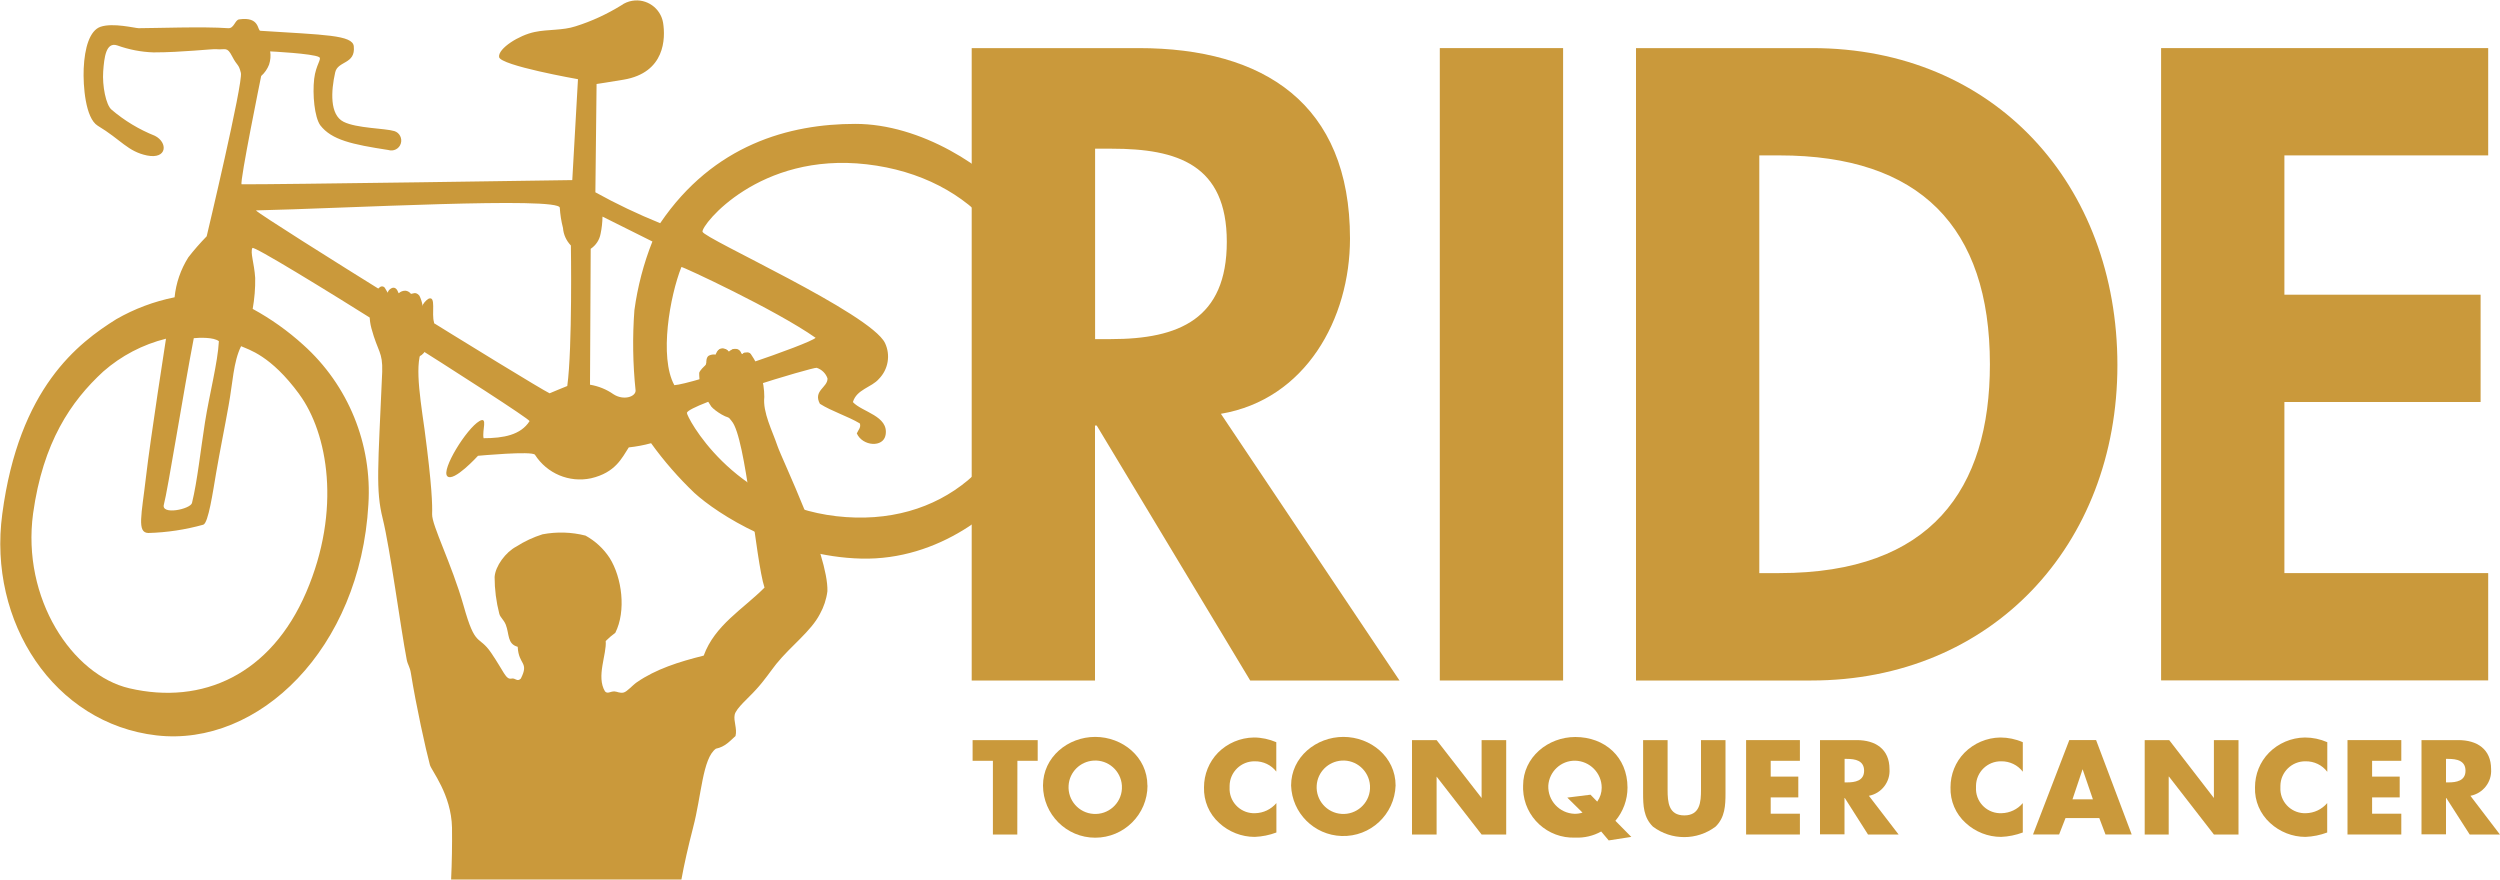
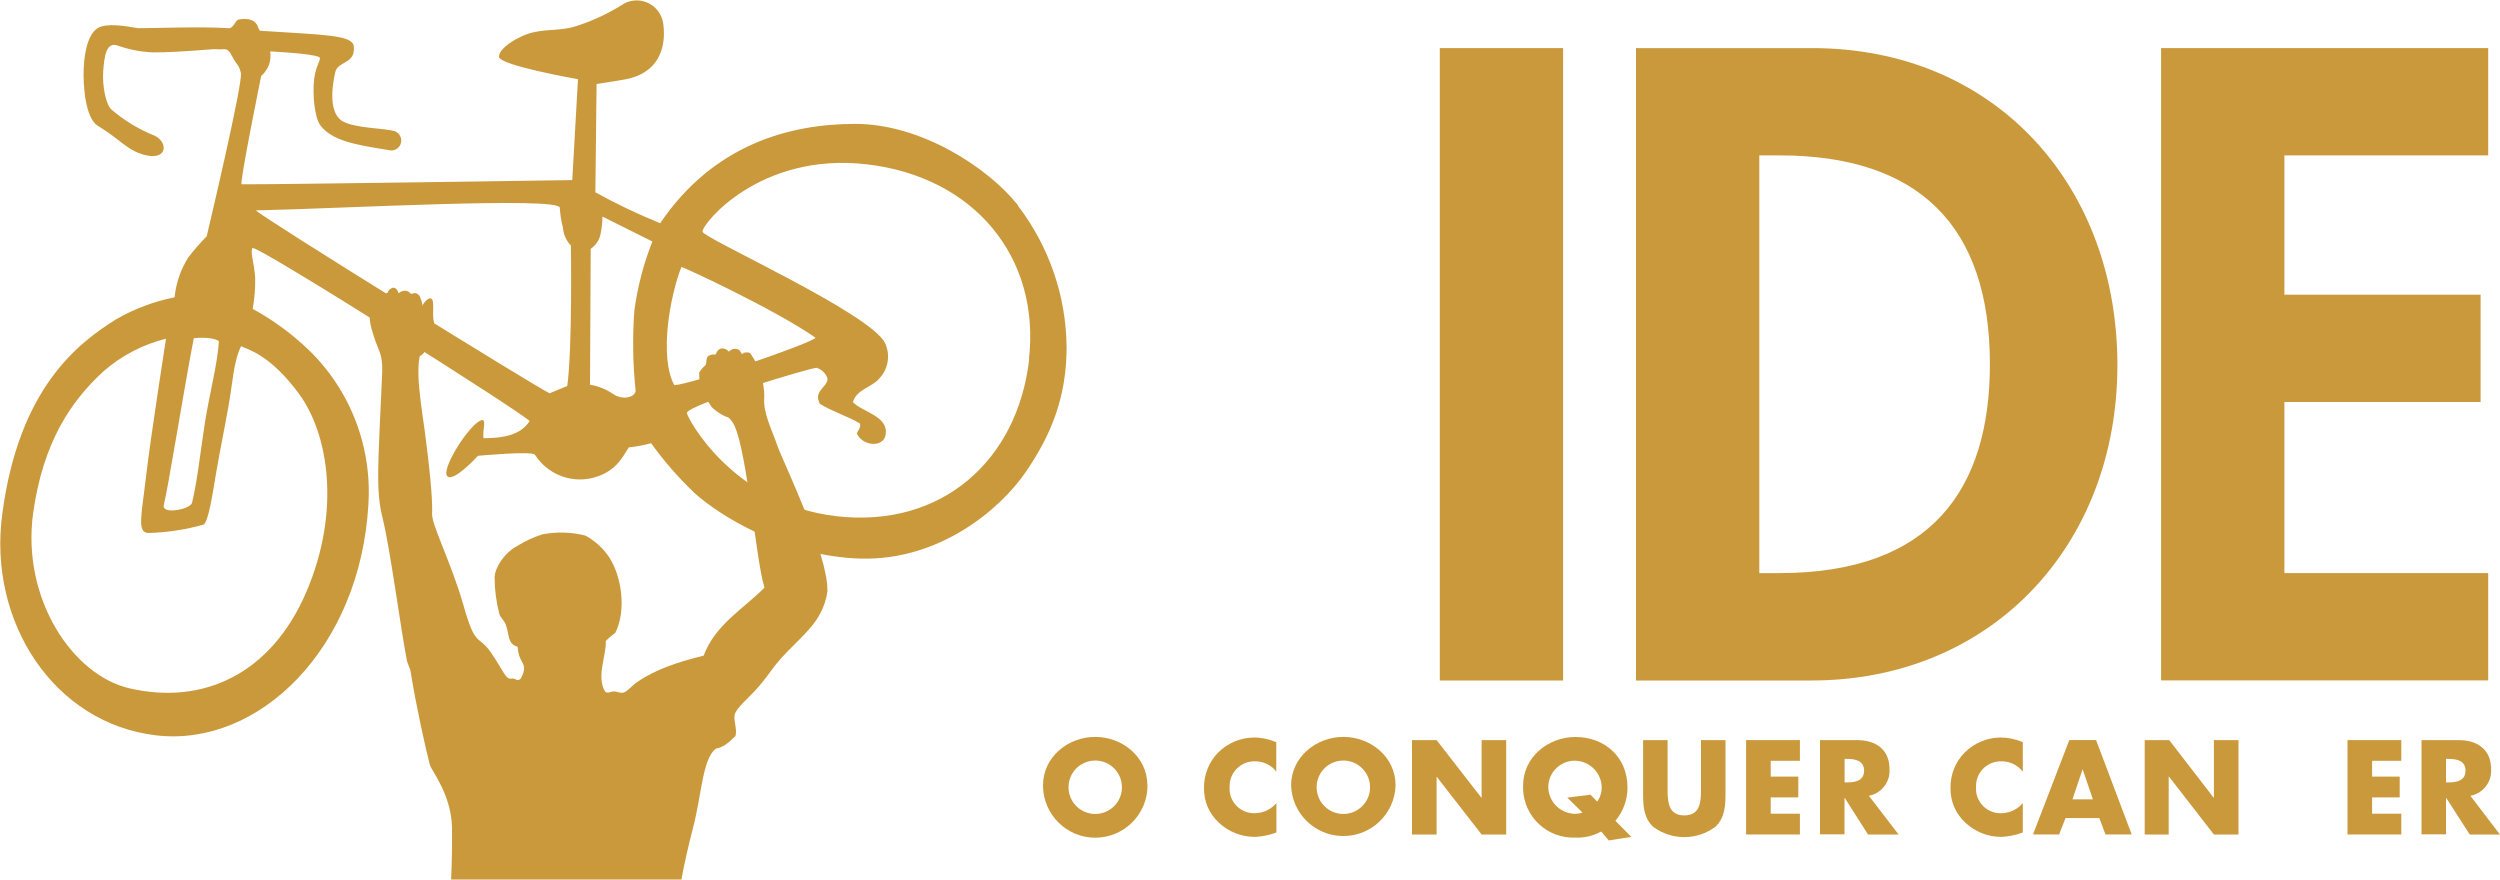
<svg xmlns="http://www.w3.org/2000/svg" id="Layer_1" data-name="Layer 1" viewBox="0 0 250 88">
  <defs>
    <style>
      .cls-1 {
        fill: #ca993b;
      }

      .cls-2 {
        clip-path: url(#clippath-2);
      }

      .cls-3 {
        clip-path: url(#clippath-6);
      }

      .cls-4 {
        clip-path: url(#clippath-1);
      }

      .cls-5 {
        clip-path: url(#clippath-4);
      }

      .cls-6 {
        clip-path: url(#clippath);
      }

      .cls-7 {
        fill: none;
      }

      .cls-8 {
        clip-path: url(#clippath-3);
      }

      .cls-9 {
        clip-path: url(#clippath-5);
      }
    </style>
    <clipPath id="clippath">
      <rect class="cls-7" y=".05" width="250" height="87.91" />
    </clipPath>
    <clipPath id="clippath-1">
      <rect class="cls-7" y=".05" width="250" height="87.91" />
    </clipPath>
    <clipPath id="clippath-2">
      <rect class="cls-7" y=".05" width="250" height="87.91" />
    </clipPath>
    <clipPath id="clippath-3">
      <rect class="cls-7" y=".05" width="250" height="87.91" />
    </clipPath>
    <clipPath id="clippath-4">
-       <rect class="cls-7" y=".05" width="250" height="87.91" />
-     </clipPath>
+       </clipPath>
    <clipPath id="clippath-5">
      <rect class="cls-7" y=".05" width="250" height="87.91" />
    </clipPath>
    <clipPath id="clippath-6">
      <rect class="cls-7" y=".05" width="250" height="87.91" />
    </clipPath>
  </defs>
  <g class="cls-6">
    <path class="cls-1" d="m69.31,82.75c.84-3.17.94-6.92,2.28-7.88.93-.19,1.4-.77,1.96-1.27.19-.74-.22-1.49-.08-2.14.15-.65,1.43-1.71,2.13-2.5.82-.88,1.48-1.88,2.03-2.57,1.51-1.86,3.46-3.25,4.36-4.99.39-.7.65-1.48.75-2.28.11-3.68-4.52-13.11-5.01-14.57s-1.47-3.31-1.3-4.85c0-1.54-.47-3.04-1.35-4.3-.3-.36-.65.05-.89,0-.03,0-.26-.39-.57-.47-.27-.04-.54.04-.74.23-.16-.21-.41-.32-.67-.32-.46,0-.65.62-.65.62-.23-.04-.46,0-.67.1-.29.15-.26.7-.26.7,0,0-.44,1.77-.44,1.9.1.57.38,1.1.81,1.49.76.78,1.48,1.6,2.16,2.45,1.45,1.64,2.4,13.99,3.29,16.66-2.15,2.16-4.97,3.75-6.08,6.8-2.53.63-4.79,1.36-6.68,2.66-.45.31-.96.93-1.32,1.03-.36.1-.66-.1-.94-.11-.43,0-.66.28-.93,0-.9-1.48.18-3.69.07-5.04.3-.3.62-.57.96-.82,1.1-2.19.67-5.52-.57-7.49-.61-.93-1.43-1.69-2.41-2.23-1.41-.36-2.87-.4-4.3-.13-.92.29-1.8.7-2.61,1.22-1.09.57-2.11,1.97-2.18,3.05,0,1.24.16,2.48.47,3.68.1.37.43.57.64,1.07.38.95.13,1.94,1.2,2.23.09,1.85,1.17,1.49.31,3.18-.38.37-.54-.1-.94,0-.57.11-.74-.69-2.02-2.57-1.28-1.88-1.56-.42-2.77-4.75-1.19-4.18-3.18-8.02-3.14-9.13.03-.87,0-2.76-.76-8.49-.57-3.99-1.06-7.22.07-8.51.72-.83,0-.98.06-1.41.04-.58-.01-1.15-.15-1.71-.05-.26-.11-.52-.18-.77-.06-.33-.16-.65-.31-.95-.37-.46-.7-.16-.85-.19-.13-.17-.32-.28-.52-.31-.27-.01-.52.08-.71.27-.22-.14-.46-.22-.72-.22-.27,0-.57.29-.62.29-.19-.05-.38-.05-.57,0-.65.32-1.3,1.59-.81,3.42.65,2.4,1.14,2.33,1.08,4.35-.42,9.68-.66,11.82.05,14.68.74,2.98,1.79,10.93,2.4,14.1.1.53.32.71.42,1.37.51,3.19,1.48,7.61,1.9,9.16.15.57,2.14,2.95,2.21,6.27.02,1.73-.01,3.47-.09,5.19h23.03c.28-1.54.67-3.27,1.17-5.2" />
    <path class="cls-1" d="m102.92,35.93c-1.18,10.19-8.81,16.9-19.28,15.69-10.47-1.21-15.02-10.02-14.95-10.34.2-.85,12.54-4.56,12.98-4.5.51.17.91.56,1.08,1.06.04.9-1.47,1.22-.76,2.54,1.2.76,2.76,1.23,3.99,1.96.15.39-.16.67-.3,1,.57,1.29,2.66,1.45,2.88.15.33-1.9-2.35-2.28-3.27-3.28.37-1.28,1.88-1.47,2.6-2.32.94-.95,1.18-2.39.61-3.59-1.46-2.99-18.13-10.46-18.25-11.13-.11-.68,5.66-7.98,16.42-6.74,10.76,1.24,17.4,9.32,16.22,19.52h.02Zm-35.49,2.58c-1.53-2.8-.44-8.91.71-11.81.03-.09,9.44,4.28,13.42,7.08-.67.65-12.34,4.64-14.15,4.74h.02Zm-3.99-7.5c-.2,2.68-.16,5.37.12,8.05,0,.62-1.21,1.02-2.22.36-.7-.49-1.5-.81-2.34-.95l.07-13.59c.52-.35.88-.89.99-1.51.12-.56.18-1.14.19-1.71l4.99,2.49c-.88,2.21-1.48,4.52-1.8,6.87m-6.71,7.58c-.57.22-1.18.49-1.77.73-1.58-.76-28.69-17.56-29.37-18.29,8.5-.18,30.42-1.4,30.39-.26.04.68.15,1.36.32,2.02.05.66.33,1.27.79,1.75,0,0,.16,10.21-.36,14.04m-26.8.84c2.85,3.88,4.23,11.56.69,19.8-3.54,8.23-10.37,11.3-17.68,9.6-5.7-1.32-10.78-8.98-9.63-17.48.99-7.12,3.77-11.21,7.02-14.2,1.8-1.58,3.95-2.7,6.27-3.28,0,0-1.56,10.01-2,13.82-.44,3.81-.93,5.58.23,5.61,1.86-.05,3.71-.33,5.5-.83.51-.16.96-3.29,1.29-5.21.39-2.28.87-4.6,1.24-6.7.42-2.28.47-4.36,1.25-5.94.74.34,2.96.9,5.82,4.8m-10.56-5.6c.57-.06,2-.11,2.52.3-.11,2.13-.95,5.32-1.39,8.11-.44,2.79-.76,5.87-1.3,8.07-.16.62-3.12,1.24-2.81.15.37-1.32,2-11.52,2.99-16.63m82.44-13.27c-3.02-3.81-9.74-8.17-16.3-8.16-6.56,0-14.16,2.06-19.5,9.93-2.22-.9-4.39-1.93-6.48-3.09l.12-10.83s1.4-.21,2.69-.43c4.18-.7,4.21-4.15,3.96-5.7-.25-1.46-1.64-2.44-3.09-2.19-.4.07-.77.22-1.1.46-1.43.88-2.96,1.59-4.56,2.09-1.29.43-2.78.29-4.09.57-1.57.32-3.67,1.65-3.56,2.5.1.85,7.89,2.22,7.89,2.22l-.57,10.09s-29.9.45-33.07.42c-.2-.23,1.96-10.83,1.96-10.83.35-.31.62-.7.79-1.14.14-.43.18-.88.11-1.32,0,0,4.28.21,4.89.57.31.17-.32.76-.49,2.17-.18,1.57.03,3.83.61,4.65,1.14,1.47,3.17,1.91,6.8,2.47.52.17,1.09-.12,1.25-.64.17-.52-.12-1.09-.64-1.25-.94-.29-3.77-.27-5.08-.93-1.4-.7-1.26-3.07-.84-4.94.26-1.18,2.05-.79,1.86-2.61-.11-1.14-2.98-1.14-9.33-1.55-.34,0-.03-1.45-2.14-1.14-.42.06-.5.93-1.1.88-2.42-.18-7.41,0-8.94,0-.35,0-2.57-.57-3.82-.14-1.07.37-1.59,2.08-1.68,4.19-.07,1.71.17,4.94,1.4,5.7,2.33,1.4,3,2.58,4.94,2.98,2.03.4,2.09-1.31.78-1.97-1.58-.63-3.04-1.51-4.33-2.61-.57-.47-.94-2.41-.84-3.82.1-1.41.28-2.98,1.4-2.61,1.17.42,2.39.66,3.63.7,2.85,0,5.88-.36,6.27-.32.95.09,1.07-.3,1.6.72.53,1.03.63.69.87,1.65.24.96-3.42,16.34-3.42,16.34-.65.67-1.27,1.37-1.84,2.11-.76,1.21-1.23,2.57-1.37,3.99-2.05.41-4.02,1.15-5.83,2.19-3.8,2.38-9.73,6.84-11.4,19.47-1.46,10.83,5.19,20.97,15.42,22.15,10.23,1.18,20.37-8.68,21.19-23.09.39-6.04-2.01-11.93-6.52-15.97-1.53-1.39-3.23-2.6-5.05-3.59.18-1.02.27-2.06.25-3.1-.1-1.51-.51-2.53-.28-2.99.24-.46,27.42,16.74,27.72,17.31-.88,1.39-2.61,1.71-4.6,1.71-.17-.77.46-2.22-.42-1.71-1.29.75-3.84,4.87-3.21,5.51.63.64,3.07-2.04,3.07-2.04,0,0,5.45-.51,5.7-.1,1.2,1.87,3.42,2.81,5.6,2.35,2.45-.57,3.09-2.03,3.78-3.09.75-.08,1.5-.22,2.23-.42,1.29,1.79,2.74,3.45,4.33,4.97,2.31,2.11,8.91,6.38,16.69,6.57,7.78.19,13.86-4.87,16.46-8.68,2.61-3.81,4.07-7.58,4.07-12.46-.04-5.11-1.75-10.07-4.85-14.13" />
-     <path class="cls-1" d="m38.85,29.41c.08.18,0,.4-.19.48,0,0-.02,0-.03.01-.22.07-.45,0-.57-.2l-.3-.49c-.09-.16,0-.32.22-.49.14-.12.34-.11.47.02.02.03.04.05.06.09l.35.59Z" />
    <path class="cls-1" d="m40.23,30.11c.12.24.03.54-.22.67-.01,0-.02.01-.03.01-.28.08-.57-.13-.74-.44l-.41-.81c-.11-.27-.04-.49.27-.69.31-.2.57,0,.68.29l.44.97Z" />
    <path class="cls-1" d="m41.13,31.11c.04.29-.15.55-.44.6-.02,0-.03,0-.04,0-.31,0-.52-.3-.61-.67l-.16-.93c-.03-.3.11-.51.48-.61.37-.1.57.19.57.49l.2,1.11Z" />
    <path class="cls-1" d="m41.98,31.06c.04.25-.13.48-.38.52-.02,0-.04,0-.06,0-.27,0-.45-.27-.52-.57l-.12-.83c0-.27.11-.44.44-.53.33-.09.5.18.52.45l.12.96Z" />
    <path class="cls-1" d="m42.1,31.67c-.15-.69.15-1.4.74-1.79.81-.37.28,1.52.57,2.37l-.38,1.83c-.15.49-.7,1.62-1.27,1.56-.57-.06-1.88-.67-1.25-1.8.63-1.13,1.76-1.28,1.59-2.17" />
    <path class="cls-1" d="m74.26,36.47c.04.21.24.36.45.32.01,0,.02,0,.04,0,.23-.09.38-.32.37-.57l-.04-.65c0-.21-.18-.31-.5-.32-.2-.02-.38.12-.4.33,0,.04,0,.08,0,.11l.07.79Z" />
    <path class="cls-1" d="m73.25,36.92c.08.34.38.61.68.49s.41-.51.37-.94l-.17-1.07c-.03-.31-.31-.54-.62-.51-.02,0-.04,0-.06,0-.41,0-.5.4-.42.75l.22,1.27Z" />
-     <path class="cls-1" d="m72.34,37.35c.15.39.57.65.83.46.26-.19.31-.69.18-1.19l-.42-1.25c-.09-.35-.44-.56-.79-.48-.02,0-.03,0-.04.01-.42.09-.43.57-.28.96l.51,1.47Z" />
    <path class="cls-1" d="m71.26,37.7c.08.27.36.42.63.35.05-.02.09-.04.14-.06.27-.29.33-.7.17-1.05l-.38-1.04c-.09-.28-.39-.43-.67-.34-.04.01-.07.03-.1.04-.39.14-.4.57-.25.88l.48,1.22Z" />
    <path class="cls-1" d="m71.55,38.18c-.21-.87.46-1.81-.14-2.2-.13-.09-1.32.8-1.49,1.3-.01.75.14,1.5.45,2.18l.76,1.2c.32.39,1.71,1.36,2.21,1.09.5-.28,1.62-1.79.57-2.57-1.04-.78-2.16-.11-2.37-.99" />
  </g>
-   <polygon class="cls-1" points="101.73 83.45 99.29 83.45 99.29 76.08 97.26 76.08 97.26 74.01 103.77 74.01 103.77 76.08 101.74 76.08 101.73 83.45" />
  <g class="cls-4">
    <path class="cls-1" d="m106.86,78.55c-.1,1.47,1.02,2.75,2.49,2.84,1.47.1,2.75-1.02,2.84-2.49,0-.11,0-.23,0-.35-.1-1.47-1.37-2.59-2.84-2.49-1.34.09-2.41,1.15-2.49,2.49m7.89,0c0,2.88-2.34,5.22-5.23,5.22-2.88,0-5.21-2.34-5.22-5.22,0-2.85,2.5-4.86,5.22-4.86s5.22,2,5.22,4.86" />
    <path class="cls-1" d="m127.64,77.17c-.51-.67-1.31-1.05-2.16-1.04-1.37-.02-2.5,1.07-2.52,2.45,0,.05,0,.11,0,.17-.07,1.35.97,2.5,2.33,2.57.08,0,.16,0,.23,0,.82-.02,1.58-.38,2.12-1.01v2.94c-.69.26-1.43.41-2.17.44-1.31,0-2.58-.5-3.55-1.39-1.01-.91-1.56-2.21-1.52-3.57,0-1.29.5-2.53,1.39-3.45.95-.96,2.24-1.51,3.6-1.53.77,0,1.53.17,2.24.47v2.94Z" />
    <path class="cls-1" d="m131.67,78.55c-.1,1.47,1.02,2.75,2.49,2.84,1.47.1,2.75-1.02,2.84-2.49,0-.11,0-.23,0-.35-.1-1.47-1.37-2.59-2.84-2.49-1.34.09-2.41,1.15-2.49,2.49m7.89,0c-.1,2.89-2.51,5.15-5.4,5.05-2.75-.09-4.96-2.3-5.05-5.05,0-2.85,2.51-4.86,5.23-4.86s5.22,2,5.22,4.86" />
  </g>
  <polygon class="cls-1" points="141.2 74.01 143.66 74.01 148.16 79.8 148.16 74.01 150.62 74.01 150.62 83.45 148.16 83.45 143.66 77.66 143.66 83.45 141.2 83.45 141.2 74.01" />
  <g class="cls-2">
    <path class="cls-1" d="m159.73,80.15c.29-.41.44-.89.44-1.38,0-1.47-1.19-2.67-2.66-2.7-1.41-.02-2.59,1.08-2.68,2.49-.06,1.5,1.11,2.76,2.61,2.82h.06c.26,0,.51-.04.75-.12l-1.52-1.5,2.32-.29.66.68Zm1.14,3.89l-.75-.89c-.79.44-1.69.65-2.59.61-2.77.11-5.11-2.04-5.22-4.81,0-.13,0-.27,0-.39,0-2.85,2.5-4.86,5.22-4.86,2.94,0,5.22,1.99,5.22,5.06,0,1.22-.43,2.39-1.21,3.32l1.59,1.61-2.25.35Z" />
    <path class="cls-1" d="m172.55,74.01v5.31c0,1.22-.05,2.42-.99,3.34-1.86,1.4-4.41,1.4-6.27,0-.94-.92-.98-2.12-.98-3.34v-5.31h2.45v4.97c0,1.22.09,2.56,1.67,2.56s1.67-1.34,1.67-2.56v-4.97h2.46Z" />
  </g>
  <polygon class="cls-1" points="177.07 76.08 177.07 77.66 179.83 77.66 179.83 79.74 177.07 79.74 177.07 81.37 179.99 81.37 179.99 83.45 174.61 83.45 174.61 74.01 179.99 74.01 179.99 76.08 177.07 76.08" />
  <g class="cls-8">
    <path class="cls-1" d="m184.46,78.24h.24c.8,0,1.71-.15,1.71-1.17s-.9-1.18-1.71-1.18h-.24v2.35Zm5.4,5.21h-3.06l-2.32-3.65h-.03v3.63h-2.45v-9.42h3.67c1.87,0,3.28.89,3.28,2.9.09,1.28-.8,2.43-2.06,2.67l2.97,3.87Z" />
    <path class="cls-1" d="m202.28,77.17c-.51-.67-1.31-1.05-2.16-1.04-1.37-.02-2.5,1.07-2.52,2.45,0,.05,0,.11,0,.17-.07,1.35.97,2.5,2.33,2.57.08,0,.15,0,.23,0,.82-.02,1.59-.38,2.12-1.01v2.94c-.7.26-1.43.41-2.17.44-1.31,0-2.57-.5-3.54-1.39-1.01-.91-1.56-2.21-1.52-3.57,0-1.29.49-2.53,1.39-3.45.95-.96,2.24-1.51,3.59-1.53.77,0,1.54.16,2.25.47v2.94Z" />
  </g>
  <path class="cls-1" d="m208.26,76.92h0l-1.01,3.01h2.04l-1.03-3.01Zm-1.71,4.89l-.64,1.64h-2.61l3.63-9.44h2.68l3.56,9.44h-2.62l-.62-1.64h-3.39Z" />
  <polygon class="cls-1" points="214.47 74.01 216.92 74.01 221.39 79.8 221.39 74.01 223.85 74.01 223.85 83.45 221.39 83.45 216.9 77.66 216.87 77.66 216.87 83.45 214.47 83.45 214.47 74.01" />
  <g class="cls-5">
-     <path class="cls-1" d="m232.72,77.17c-.51-.67-1.31-1.05-2.16-1.04-1.37-.02-2.5,1.07-2.52,2.45,0,.05,0,.11,0,.17-.07,1.35.97,2.5,2.33,2.57.08,0,.16,0,.23,0,.82-.02,1.58-.38,2.12-1.01v2.94c-.69.26-1.43.41-2.17.44-1.31,0-2.57-.5-3.54-1.39-1-.91-1.56-2.21-1.51-3.57,0-1.29.49-2.53,1.39-3.45.95-.96,2.24-1.51,3.6-1.53.77,0,1.53.16,2.24.47v2.94Z" />
+     <path class="cls-1" d="m232.72,77.17c-.51-.67-1.31-1.05-2.16-1.04-1.37-.02-2.5,1.07-2.52,2.45,0,.05,0,.11,0,.17-.07,1.35.97,2.5,2.33,2.57.08,0,.16,0,.23,0,.82-.02,1.58-.38,2.12-1.01v2.94c-.69.26-1.43.41-2.17.44-1.31,0-2.57-.5-3.54-1.39-1-.91-1.56-2.21-1.51-3.57,0-1.29.49-2.53,1.39-3.45.95-.96,2.24-1.51,3.6-1.53.77,0,1.53.16,2.24.47v2.94" />
  </g>
  <polygon class="cls-1" points="237.21 76.08 237.21 77.66 239.97 77.66 239.97 79.74 237.21 79.74 237.21 81.37 240.13 81.37 240.13 83.45 234.75 83.45 234.75 74.01 240.13 74.01 240.13 76.08 237.21 76.08" />
  <g class="cls-9">
    <path class="cls-1" d="m244.6,78.24h.24c.8,0,1.71-.15,1.71-1.17s-.9-1.18-1.71-1.18h-.24v2.35Zm5.4,5.21h-3.03l-2.34-3.65h-.03v3.63h-2.45v-9.42h3.68c1.86,0,3.28.89,3.28,2.9.09,1.28-.8,2.43-2.07,2.67l2.95,3.87Z" />
-     <path class="cls-1" d="m109.5,33.91h1.6c6.79,0,11.58-2.01,11.58-9.73s-4.95-9.31-11.49-9.31h-1.68v19.04Zm30.45,34.14h-14.93l-15.35-25.5h-.17v25.5h-12.33V4.81h16.69c12.5,0,21.14,5.54,21.14,19.04,0,8.05-4.45,16.1-12.91,17.53l17.86,26.67Z" />
  </g>
  <rect class="cls-1" x="143.98" y="4.81" width="12.33" height="63.24" />
  <g class="cls-3">
    <path class="cls-1" d="m175.93,57.31h2.01c15.18,0,21.05-8.39,21.05-20.89,0-13.76-7.04-20.88-21.05-20.88h-2.01v41.77Zm-12.33-52.5h17.61c18.29,0,30.53,13.69,30.53,31.7s-12.58,31.54-30.61,31.54h-17.53V4.81Z" />
  </g>
  <polygon class="cls-1" points="228.44 15.54 228.44 29.47 248.06 29.47 248.06 40.2 228.44 40.2 228.44 57.31 248.82 57.31 248.82 68.04 216.11 68.04 216.11 4.81 248.82 4.81 248.82 15.54 228.44 15.54" />
</svg>